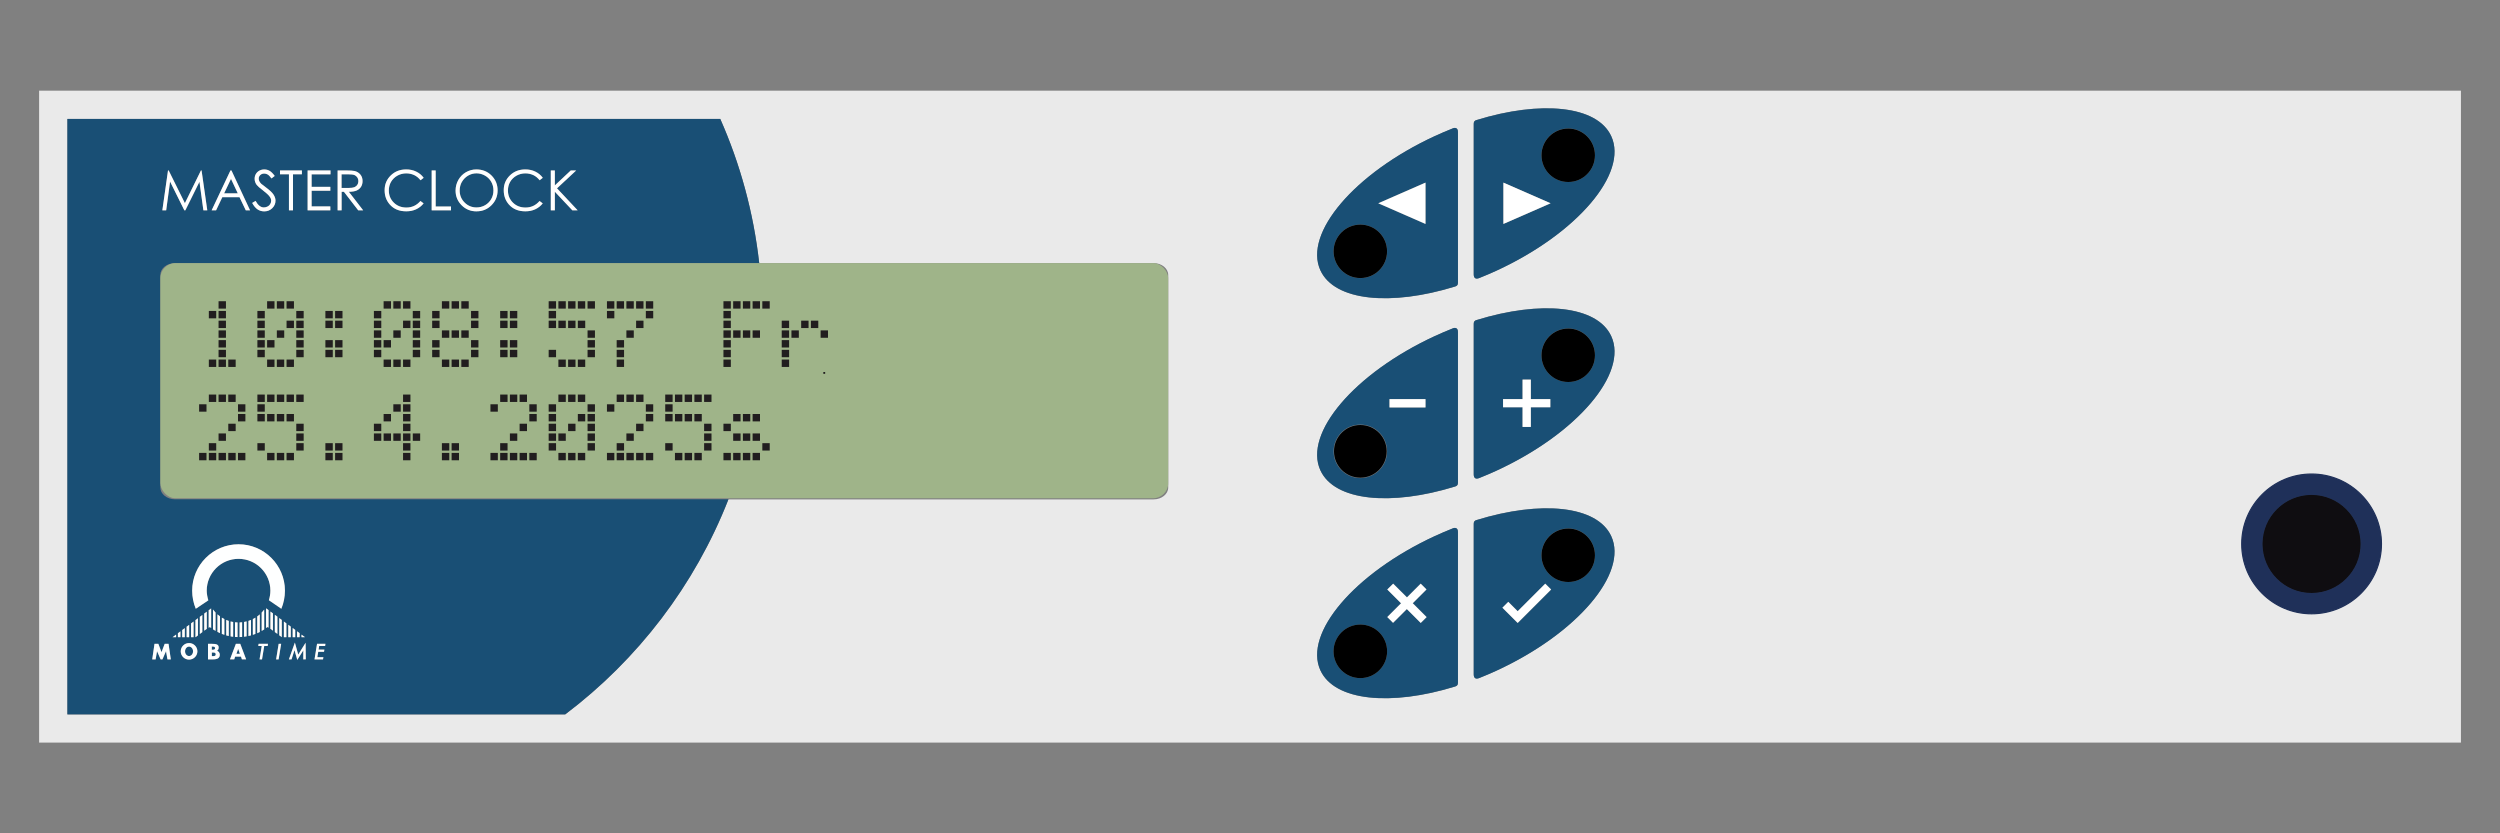
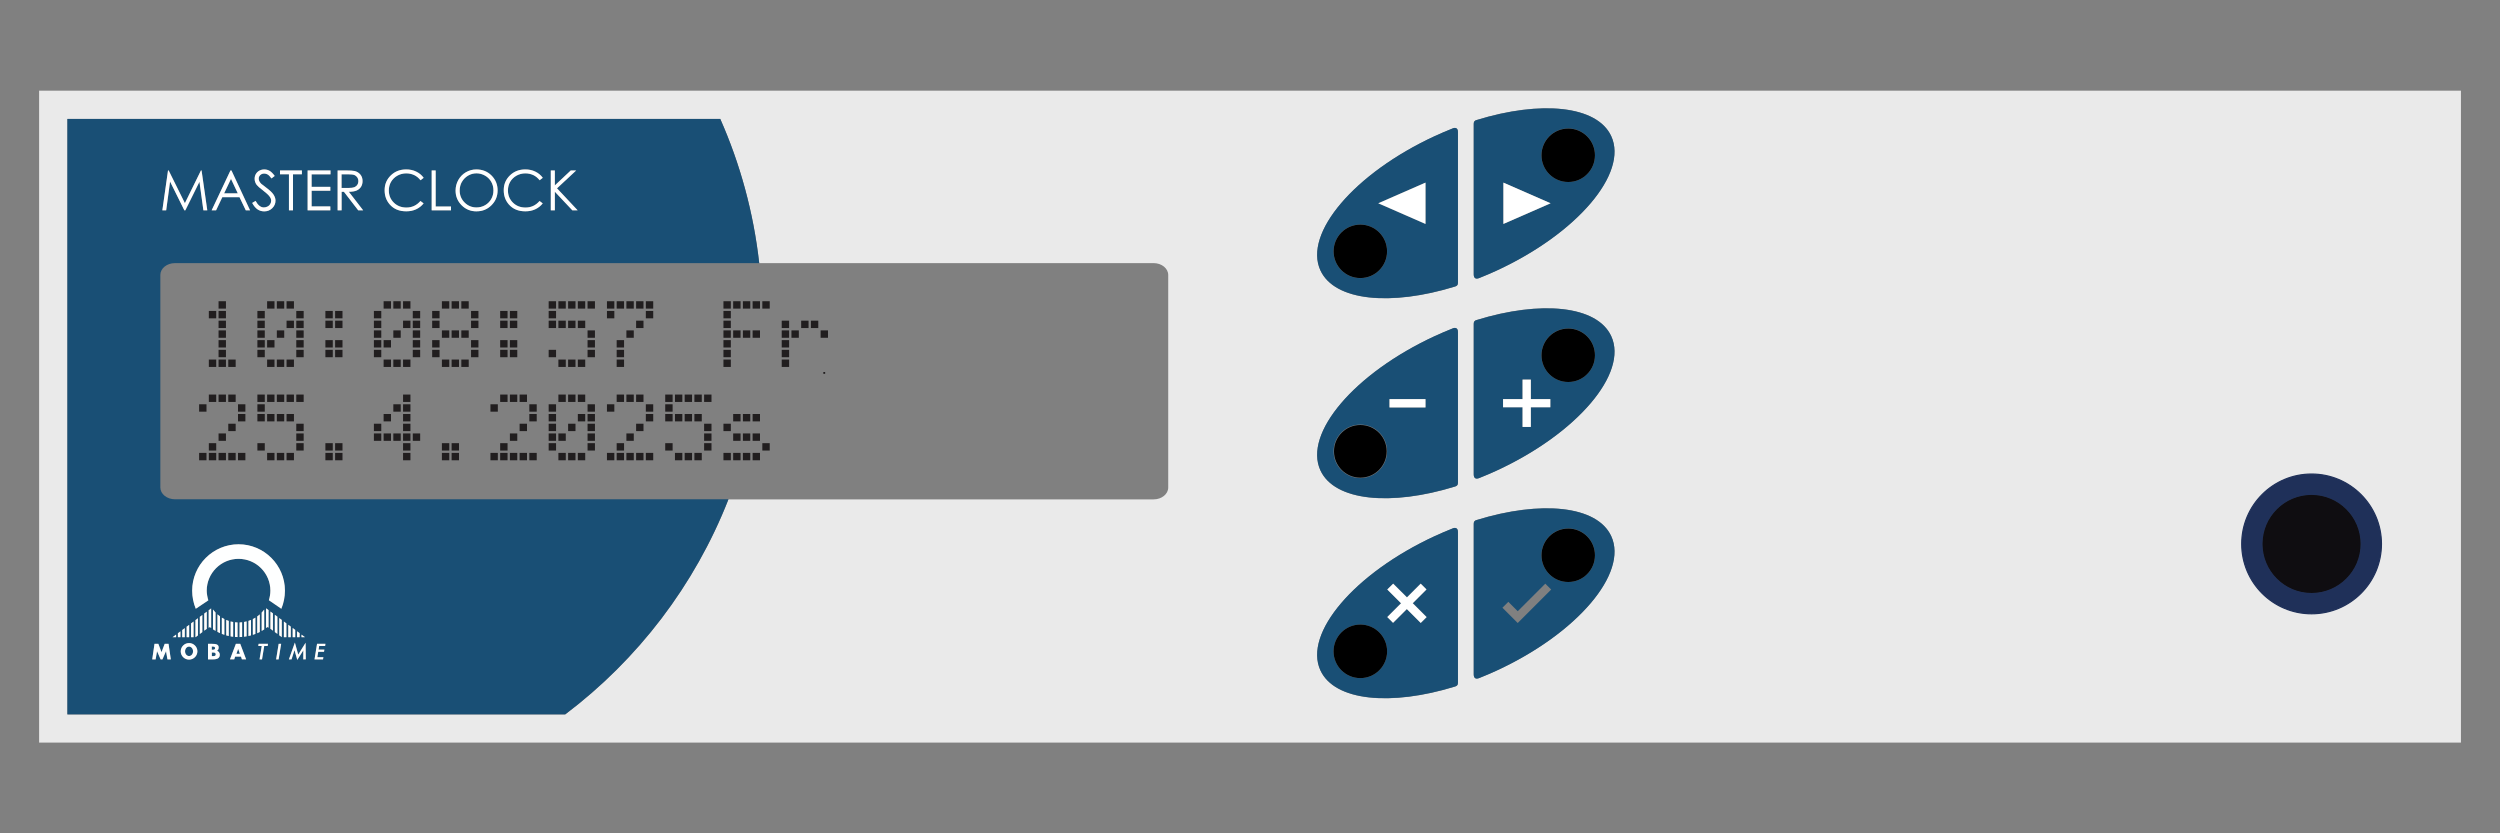
<svg xmlns="http://www.w3.org/2000/svg" viewBox="0 0 450 150">
  <rect x="0" y="0" width="450" height="150" fill="#808080" stroke="none" />
  <g id="a">
    <circle cx="282.28" cy="99.95" r="4.82" style="fill:none;" />
    <path d="M207.65,47.36H31.49c-1.45,0-2.63.96-2.63,2.13v38.27c0,1.17,1.18,2.13,2.63,2.13h176.16c1.45,0,2.63-.96,2.63-2.13v-38.27c0-1.17-1.18-2.13-2.63-2.13Z" style="fill:none;" />
    <circle cx="282.28" cy="63.95" r="4.82" style="fill:none;" />
    <circle cx="244.86" cy="81.24" r="4.82" style="fill:none;" />
    <circle cx="244.86" cy="117.24" r="4.82" style="fill:none;" />
    <circle cx="282.28" cy="27.95" r="4.82" style="fill:none;" />
    <path d="M7.04,16.32v117.35h435.93V16.32H7.04ZM210.28,87.76c0,1.17-1.18,2.13-2.63,2.13h-76.53c-6.06,15.48-16.32,28.85-29.38,38.71H12.13V21.41h117.52c3.58,8.09,5.99,16.81,7.01,25.95h70.99c1.45,0,2.63.96,2.63,2.13v38.27ZM262.43,122.9c0,.38-.14.57-.5.68-11.58,3.58-21.7,2.62-24.25-2.89-3.09-6.68,6.13-17.51,20.58-24.18,1.07-.49,2.14-.95,3.2-1.37.61-.24.97,0,.97.66v27.11ZM262.43,86.9c0,.38-.14.57-.5.68-11.58,3.58-21.7,2.62-24.25-2.89-3.09-6.68,6.13-17.51,20.58-24.18,1.07-.49,2.14-.95,3.2-1.37.61-.24.97,0,.97.66v27.11ZM262.43,50.9c0,.38-.14.57-.5.68-11.58,3.58-21.7,2.62-24.25-2.89-3.09-6.68,6.13-17.51,20.58-24.18,1.07-.49,2.14-.95,3.2-1.37.61-.24.97,0,.97.66v27.11ZM269.44,120.68c-1.07.49-2.14.95-3.2,1.37-.61.24-.97,0-.97-.66v-27.11c0-.38.14-.56.5-.68,11.58-3.58,21.7-2.62,24.25,2.89,3.09,6.68-6.13,17.51-20.58,24.18ZM269.44,84.68c-1.07.49-2.14.95-3.2,1.37-.61.24-.97,0-.97-.66v-27.11c0-.38.14-.56.5-.68,11.58-3.58,21.7-2.62,24.25,2.89,3.09,6.68-6.13,17.51-20.58,24.18ZM269.44,48.68c-1.07.49-2.14.95-3.2,1.37-.61.24-.97,0-.97-.66v-27.11c0-.38.14-.56.5-.68,11.58-3.58,21.7-2.62,24.25,2.89,3.09,6.68-6.13,17.51-20.58,24.18Z" style="fill:#eaeaea;" />
    <path d="M261.46,59.12c-1.06.42-2.13.88-3.2,1.37-14.45,6.68-23.67,17.51-20.58,24.18,2.55,5.51,12.67,6.47,24.25,2.89.36-.11.5-.3.5-.68v-27.11c0-.66-.36-.9-.97-.66ZM244.86,86.06c-2.65,0-4.82-2.16-4.82-4.82s2.16-4.82,4.82-4.82,4.82,2.16,4.82,4.82-2.16,4.82-4.82,4.82ZM256.59,73.34h-6.48v-1.5h6.48v1.5Z" style="fill:#194f75;" />
    <path d="M265.77,57.61c-.36.11-.5.3-.5.68v27.11c0,.66.36.9.97.66,1.06-.42,2.13-.88,3.2-1.37,14.45-6.68,23.67-17.51,20.58-24.18-2.55-5.51-12.67-6.47-24.25-2.89ZM279.06,73.31h-3.51v3.53h-1.49v-3.53h-3.51v-1.48h3.51v-3.51h1.49v3.51h3.51v1.48ZM282.28,68.76c-2.65,0-4.82-2.16-4.82-4.82s2.16-4.82,4.82-4.82,4.82,2.16,4.82,4.82-2.16,4.82-4.82,4.82Z" style="fill:#194f75;" />
    <path d="M261.46,95.12c-1.06.42-2.13.88-3.2,1.37-14.45,6.68-23.67,17.51-20.58,24.18,2.55,5.51,12.67,6.47,24.25,2.89.36-.11.5-.3.5-.68v-27.11c0-.66-.36-.9-.97-.66ZM244.86,122.06c-2.65,0-4.82-2.16-4.82-4.82s2.16-4.82,4.82-4.82,4.82,2.16,4.82,4.82-2.16,4.82-4.82,4.82ZM255.73,112.13l-2.5-2.5-2.48,2.48-1.04-1.04,2.48-2.48-2.48-2.48,1.06-1.06,2.48,2.48,2.48-2.48,1.04,1.04-2.48,2.48,2.5,2.5-1.06,1.06Z" style="fill:#194f75;" />
    <path d="M265.77,93.61c-.36.11-.5.3-.5.68v27.11c0,.66.36.9.97.66,1.06-.42,2.13-.88,3.2-1.37,14.45-6.68,23.67-17.51,20.58-24.18-2.55-5.51-12.67-6.47-24.25-2.89ZM273.18,112.13l-2.74-2.74,1.06-1.06,1.69,1.69,4.96-4.96,1.06,1.06-6.02,6.02ZM282.28,104.76c-2.65,0-4.82-2.16-4.82-4.82s2.16-4.82,4.82-4.82,4.82,2.16,4.82,4.82-2.16,4.82-4.82,4.82Z" style="fill:#194f75;" />
    <path d="M261.46,23.12c-1.06.42-2.13.88-3.2,1.37-14.45,6.68-23.67,17.51-20.58,24.18,2.55,5.51,12.67,6.47,24.25,2.89.36-.11.5-.3.5-.68v-27.11c0-.66-.36-.9-.97-.66ZM244.86,50.06c-2.65,0-4.82-2.16-4.82-4.82s2.16-4.82,4.82-4.82,4.82,2.16,4.82,4.82-2.16,4.82-4.82,4.82ZM256.59,40.31l-8.5-3.72,8.5-3.72v7.44Z" style="fill:#194f75;" />
    <path d="M265.77,21.61c-.36.11-.5.3-.5.68v27.11c0,.66.36.9.97.66,1.06-.42,2.13-.88,3.2-1.37,14.45-6.68,23.67-17.51,20.58-24.18-2.55-5.51-12.67-6.47-24.25-2.89ZM270.61,40.31v-7.44l8.5,3.72-8.5,3.72ZM282.28,32.76c-2.65,0-4.82-2.16-4.82-4.82s2.16-4.82,4.82-4.82,4.82,2.16,4.82,4.82-2.16,4.82-4.82,4.82Z" style="fill:#194f75;" />
    <polygon points="41.58 32.2 40.35 34.8 42.8 34.8 41.58 32.2" style="fill:#194f75;" />
    <path d="M38.72,116.65c0-.19-.17-.27-.38-.27h-.2v.57h.22c.26,0,.37-.1.37-.3Z" style="fill:#194f75;" />
    <path d="M85.77,37.34c.56,0,1.07-.14,1.54-.4.47-.27.84-.64,1.11-1.11.26-.47.4-.99.4-1.56s-.13-1.09-.4-1.55c-.27-.46-.64-.83-1.12-1.11s-.99-.41-1.53-.41-1.03.14-1.51.41c-.48.28-.84.65-1.11,1.12-.27.47-.4.99-.4,1.57,0,.85.3,1.57.89,2.16.59.59,1.3.88,2.14.88Z" style="fill:#194f75;" />
    <path d="M63.78,33.69c.23-.09.41-.24.54-.44.13-.2.19-.43.19-.67s-.06-.46-.2-.66c-.13-.2-.3-.34-.51-.42-.21-.08-.56-.13-1.05-.13h-1.26v2.44h1.24c.48,0,.83-.03,1.06-.13Z" style="fill:#194f75;" />
    <path d="M28.86,87.76v-38.27c0-1.17,1.18-2.13,2.63-2.13h105.17c-1.03-9.14-3.43-17.86-7.01-25.95H12.13v107.17h89.61c13.06-9.86,23.32-23.23,29.38-38.71H31.49c-1.45,0-2.63-.96-2.63-2.13ZM99.14,30.68h.73v2.7l2.87-2.7h.97l-3.45,3.22,3.72,3.96h-.95l-3.15-3.35v3.35h-.73v-7.18ZM91.78,31.57c.74-.72,1.66-1.08,2.77-1.08.67,0,1.28.13,1.82.4.54.26.98.64,1.33,1.11l-.57.44c-.31-.41-.69-.72-1.13-.93-.44-.21-.92-.31-1.44-.31-.57,0-1.1.14-1.59.41-.49.28-.87.65-1.14,1.11-.27.47-.4.99-.4,1.56,0,.88.3,1.61.9,2.19.6.58,1.36.88,2.27.88,1,0,1.85-.39,2.52-1.18l.57.43c-.36.45-.8.81-1.34,1.06-.53.25-1.13.37-1.79.37-1.26,0-2.25-.42-2.97-1.25-.61-.7-.91-1.56-.91-2.56,0-1.05.37-1.93,1.11-2.65ZM82.5,32.38c.33-.59.79-1.05,1.37-1.39.58-.33,1.2-.5,1.87-.5,1.09,0,2,.36,2.73,1.09.73.73,1.1,1.62,1.1,2.68s-.37,1.94-1.1,2.67c-.73.73-1.62,1.1-2.67,1.1s-1.96-.36-2.69-1.09c-.73-.73-1.1-1.61-1.1-2.65,0-.69.17-1.33.5-1.92ZM77.7,30.68h.72v6.49h2.76v.69h-3.48v-7.18ZM70.34,31.57c.74-.72,1.66-1.08,2.77-1.08.67,0,1.28.13,1.82.4.54.26.98.64,1.33,1.11l-.57.44c-.31-.41-.69-.72-1.13-.93-.44-.21-.92-.31-1.44-.31-.57,0-1.1.14-1.59.41-.49.28-.87.65-1.14,1.11-.27.47-.4.99-.4,1.56,0,.88.3,1.61.9,2.19.6.58,1.36.88,2.27.88,1,0,1.85-.39,2.52-1.18l.57.43c-.36.45-.81.81-1.34,1.06-.53.25-1.13.37-1.79.37-1.26,0-2.25-.42-2.97-1.25-.61-.7-.91-1.56-.91-2.56,0-1.05.37-1.93,1.11-2.65ZM60.77,30.68h1.43c.8,0,1.34.03,1.62.1.43.1.77.31,1.04.63.27.32.4.72.4,1.18,0,.39-.09.73-.27,1.03-.19.3-.45.52-.79.67-.34.15-.81.23-1.41.23l2.58,3.34h-.89l-2.58-3.34h-.41v3.34h-.72v-7.18ZM55.37,30.68h4.12v.71h-3.4v2.25h3.37v.7h-3.37v2.82h3.37v.71h-4.09v-7.18ZM50.4,30.68h3.94v.7h-1.6v6.48h-.73v-6.48h-1.61v-.7ZM48.57,35.41c-.22-.32-.64-.7-1.23-1.15-.6-.45-.97-.78-1.12-.98-.25-.34-.38-.71-.38-1.1,0-.31.07-.6.22-.86.15-.26.36-.46.63-.61.27-.15.57-.22.89-.22.34,0,.66.08.95.25.3.17.61.48.93.92l-.58.45c-.27-.36-.5-.59-.69-.71-.19-.11-.4-.17-.62-.17-.29,0-.53.09-.71.27-.18.17-.28.39-.28.65,0,.16.03.31.1.45.07.15.19.31.36.48.09.09.41.33.93.72.62.46,1.05.87,1.28,1.23.23.36.35.72.35,1.08,0,.52-.2.97-.59,1.36-.4.38-.88.57-1.44.57-.44,0-.83-.12-1.19-.35-.36-.23-.68-.62-.98-1.17l.61-.37c.43.79.93,1.18,1.49,1.18.24,0,.47-.06.68-.17.21-.11.37-.26.48-.45.11-.19.17-.39.17-.6,0-.24-.08-.48-.25-.71ZM41.49,30.68h.18l3.35,7.18h-.77l-1.13-2.36h-3.09l-1.12,2.36h-.8l3.39-7.18ZM30.24,30.68h.12l2.92,5.89,2.89-5.89h.12l1.03,7.18h-.71l-.7-5.14-2.54,5.14h-.18l-2.57-5.17-.7,5.17h-.69l1.02-7.18ZM30.14,118.69l-.26-1.47-.64,1.47h-.33l-.64-1.47-.26,1.47h-.61l.41-2.8h.69l.57,1.5.57-1.5h.69l.41,2.8h-.61ZM35.63,114.37l-.44.32h-.02v-3.07l.46-.34v3.08ZM36.42,113.78l-.46.34v-3.08l.46-.34v3.09ZM37.22,113.19l-.46.34v-3.09l.46-.34v3.09ZM38.31,118.69h-.87v-2.8h.73c.75,0,1.18.13,1.19.64,0,.3-.1.48-.29.61.29.11.49.36.49.71,0,.57-.37.84-1.25.84ZM37.55,113.01v-3.16l.44-.33h.01v3.52c-.08-.06-.16-.11-.23-.18l-.22.14ZM38.34,113.28v-3.56c.14.19.29.37.46.54v3.3c-.15-.09-.31-.18-.46-.28ZM39.59,113.96c-.15-.07-.31-.14-.46-.22v-3.16c.15.13.3.25.46.37v3.01ZM40.38,114.27c-.15-.05-.31-.1-.46-.16v-2.92c.15.09.3.18.46.26v2.83ZM41.18,114.48c-.15-.03-.3-.07-.46-.11v-2.77c.15.06.3.12.46.17v2.72ZM43.54,118.69l-.16-.49h-1.06l-.16.49h-.76l1.06-2.8h.79l1.06,2.8h-.76ZM41.51,114.55v-2.69c.15.04.3.07.46.1v2.66c-.15-.02-.3-.04-.46-.07ZM42.3,114.65v-2.64c.15.02.3.03.46.03v2.63c-.15,0-.3-.01-.46-.02ZM43.13,114.67v-2.63c.15,0,.31-.02.46-.03v2.64c-.15.01-.3.02-.46.02ZM44.38,114.55c-.15.03-.3.05-.46.07v-2.66c.15-.03.31-.06.46-.1v2.69ZM45.18,114.37c-.15.04-.3.08-.46.11v-2.72c.15-.05.31-.11.46-.17v2.78ZM45.97,114.1c-.15.06-.3.11-.46.16v-2.84c.16-.08.31-.16.46-.26v2.93ZM46.37,113.93s-.04.02-.06.03c0,0,0,0,0,0,0,0,0,0,0,0v-3.02c.16-.11.31-.24.46-.37v3.17s-.03.01-.04.02c-.03.02-.07.03-.1.05,0,0-.01,0-.02,0-.03.02-.07.03-.1.05-.01,0-.03.01-.04.02-.03.01-.06.03-.09.04ZM48.18,116.28h-.62l-.39,2.4h-.45l.39-2.4h-.62l.06-.4h1.69l-.06.4ZM47.1,113.57v-3.31s.08-.08.11-.12c.12-.13.23-.27.34-.42v3.57c-.15.1-.3.19-.46.28ZM48.34,110.09v2.9l-.21-.12c-.08.06-.16.13-.24.19v-3.53h.05l.4.3v.27ZM49.13,113.52l-.46-.34v-3.11l.46.34v3.11ZM50.15,118.69h-.45l.46-2.8h.45l-.46,2.8ZM49.47,113.77v-3.11l.46.34v3.11l-.46-.34ZM50.72,114.69h0l-.45-.34v-3.11l.46.34v3.1ZM57.07,115.88h1.51l-.06.4h-1.07l-.11.65h1.04l-.06.4h-1.04l-.16.96h1.08l-.06.4h-1.35s-.18,0-.18,0l.46-2.8ZM55.04,118.68h-.45s0-1.63,0-1.63l-1.08,1.73-.51-1.76-.52,1.66h-.48l1.07-3.02.6,2.17,1.34-2.14.03,2.99ZM54.27,114.23l.59.44v.03h-.59v-.47ZM53.47,113.63l.46.34v.72h-.46v-1.06ZM52.68,113.04l.46.34v1.31h-.46v-1.65ZM51.89,112.46l.46.34v1.9h-.46v-2.23ZM51.55,114.69h-.46v-2.82l.46.34v2.48ZM42.94,97.97c4.6,0,8.35,3.75,8.35,8.35,0,1.11-.23,2.25-.65,3.26l-2.24-1.54c.16-.54.27-1.14.27-1.72,0-3.15-2.57-5.73-5.73-5.73s-5.73,2.57-5.73,5.73c0,.56.13,1.23.29,1.74l-2.26,1.52c-.42-1.01-.65-2.15-.65-3.26,0-4.6,3.75-8.35,8.35-8.35ZM34.39,112.21l.46-.34v2.82h-.46v-2.48ZM33.59,112.81l.46-.34v2.23h-.46v-1.89ZM32.8,113.4l.46-.34v1.64h-.46v-1.29ZM34.03,115.75c.83,0,1.5.67,1.5,1.49s-.67,1.49-1.5,1.49-1.5-.67-1.5-1.49.67-1.49,1.5-1.49ZM32.02,113.98l.46-.34v1.05h-.46v-.71ZM31.7,114.69h-.63l.63-.47v.47Z" style="fill:#194f75;" />
    <path d="M38.41,117.45h-.28v.65h.3c.26,0,.4-.11.4-.31,0-.19-.11-.35-.42-.34Z" style="fill:#194f75;" />
    <polygon points="42.56 117.68 43.18 117.68 42.87 116.8 42.56 117.68" style="fill:#194f75;" />
    <path d="M34.03,118.08c.4,0,.72-.38.72-.85s-.32-.85-.72-.85-.72.38-.72.85.32.85.72.85Z" style="fill:#194f75;" />
    <path d="M40.02,35.5h3.09l1.13,2.36h.77l-3.35-7.18h-.18l-3.39,7.18h.8l1.12-2.36ZM41.58,32.2l1.22,2.6h-2.46l1.24-2.6Z" style="fill:#fff;" />
    <polygon points="59.46 37.15 56.09 37.15 56.09 34.33 59.46 34.33 59.46 33.63 56.09 33.63 56.09 31.38 59.49 31.38 59.49 30.68 55.37 30.68 55.37 37.86 59.46 37.86 59.46 37.15" style="fill:#fff;" />
    <polygon points="52.01 37.86 52.74 37.86 52.74 31.37 54.34 31.37 54.34 30.68 50.4 30.68 50.4 31.37 52.01 31.37 52.01 37.86" style="fill:#fff;" />
    <path d="M61.49,34.52h.41l2.58,3.34h.89l-2.58-3.34c.6,0,1.07-.08,1.41-.23.34-.15.6-.38.79-.67.18-.3.27-.64.27-1.03,0-.47-.13-.86-.4-1.18-.27-.32-.61-.53-1.04-.63-.28-.06-.82-.1-1.62-.1h-1.43v7.18h.72v-3.34ZM61.49,31.38h1.26c.49,0,.84.04,1.05.13.21.09.38.23.51.42.13.2.2.42.2.66s-.06.47-.19.67c-.13.2-.31.34-.54.44-.23.09-.58.14-1.06.14h-1.24v-2.45Z" style="fill:#fff;" />
    <path d="M48.17,37.17c-.21.11-.44.17-.68.17-.56,0-1.06-.39-1.49-1.18l-.61.37c.3.55.63.94.98,1.17.35.23.75.35,1.19.35.57,0,1.05-.19,1.44-.57.4-.39.59-.84.59-1.36,0-.36-.12-.72-.35-1.08-.23-.36-.66-.77-1.28-1.23-.52-.39-.83-.63-.93-.72-.17-.17-.29-.33-.36-.48-.06-.15-.1-.3-.1-.45,0-.26.09-.47.28-.65.19-.18.42-.27.71-.27.22,0,.43.06.62.17.19.11.42.35.69.71l.58-.45c-.33-.45-.64-.76-.93-.92-.29-.17-.61-.25-.95-.25-.32,0-.61.07-.89.22-.27.15-.48.35-.63.61-.15.26-.22.54-.22.86,0,.39.13.76.38,1.1.15.2.52.53,1.12.98.59.45,1.01.83,1.23,1.15.16.23.25.47.25.71,0,.21-.06.41-.17.6-.11.19-.27.34-.48.45Z" style="fill:#fff;" />
    <path d="M85.8,38.04c1.05,0,1.94-.37,2.67-1.1.73-.73,1.1-1.62,1.1-2.67s-.37-1.95-1.1-2.68c-.73-.73-1.64-1.09-2.73-1.09-.67,0-1.29.17-1.87.5-.58.34-1.03.8-1.37,1.39-.33.59-.5,1.23-.5,1.92,0,1.04.37,1.92,1.1,2.65.73.73,1.63,1.09,2.69,1.09ZM83.15,32.73c.27-.47.64-.84,1.11-1.12.48-.28.98-.41,1.51-.41s1.05.14,1.53.41.85.64,1.12,1.11c.26.46.4.98.4,1.55s-.13,1.09-.4,1.56c-.27.47-.64.84-1.11,1.11-.47.27-.99.4-1.54.4-.83,0-1.55-.29-2.14-.88-.59-.59-.89-1.31-.89-2.16,0-.57.13-1.1.4-1.57Z" style="fill:#fff;" />
    <path d="M94.56,38.04c.66,0,1.26-.12,1.79-.37.53-.25.98-.6,1.34-1.06l-.57-.43c-.68.79-1.52,1.18-2.52,1.18-.92,0-1.67-.29-2.27-.88-.6-.59-.9-1.32-.9-2.19,0-.58.13-1.1.4-1.56.27-.46.65-.83,1.14-1.11.49-.27,1.02-.41,1.59-.41.52,0,1,.11,1.44.31.44.21.81.52,1.13.93l.57-.44c-.34-.48-.79-.85-1.33-1.11-.54-.27-1.14-.4-1.82-.4-1.11,0-2.03.36-2.77,1.08-.74.72-1.11,1.6-1.11,2.65s.31,1.85.91,2.56c.73.84,1.72,1.25,2.97,1.25Z" style="fill:#fff;" />
    <polygon points="30.61 32.68 33.18 37.86 33.36 37.86 35.9 32.72 36.61 37.86 37.31 37.86 36.28 30.68 36.17 30.68 33.28 36.57 30.36 30.68 30.24 30.68 29.22 37.86 29.91 37.86 30.61 32.68" style="fill:#fff;" />
    <polygon points="81.18 37.17 78.42 37.17 78.42 30.68 77.7 30.68 77.7 37.86 81.18 37.86 81.18 37.17" style="fill:#fff;" />
    <polygon points="99.87 34.51 103.02 37.86 103.98 37.86 100.26 33.9 103.71 30.68 102.74 30.68 99.87 33.37 99.87 30.68 99.14 30.68 99.14 37.86 99.87 37.86 99.87 34.51" style="fill:#fff;" />
    <path d="M73.12,38.04c.66,0,1.26-.12,1.79-.37.53-.25.98-.6,1.34-1.06l-.57-.43c-.68.79-1.52,1.18-2.52,1.18-.91,0-1.67-.29-2.27-.88-.6-.59-.9-1.32-.9-2.19,0-.58.13-1.1.4-1.56.27-.46.65-.83,1.14-1.11.49-.27,1.02-.41,1.59-.41.52,0,1,.11,1.44.31.44.21.81.52,1.13.93l.57-.44c-.34-.48-.79-.85-1.33-1.11-.54-.27-1.14-.4-1.82-.4-1.11,0-2.03.36-2.77,1.08-.74.72-1.11,1.6-1.11,2.65s.31,1.85.91,2.56c.73.84,1.72,1.25,2.97,1.25Z" style="fill:#fff;" />
    <path d="M37.5,108.06c-.16-.51-.29-1.18-.29-1.74,0-3.15,2.57-5.73,5.73-5.73s5.73,2.57,5.73,5.73c0,.58-.11,1.19-.27,1.72l2.24,1.54c.42-1.01.65-2.15.65-3.26,0-4.6-3.75-8.35-8.35-8.35s-8.35,3.75-8.35,8.35c0,1.11.23,2.25.65,3.26l2.26-1.52Z" style="fill:#feffff;" />
    <polygon points="33.26 113.06 32.8 113.4 32.8 114.69 33.26 114.69 33.26 113.06" style="fill:#feffff;" />
    <polygon points="32.48 113.64 32.02 113.98 32.02 114.69 32.48 114.69 32.48 113.64" style="fill:#feffff;" />
    <polygon points="31.7 114.69 31.7 114.22 31.07 114.69 31.7 114.69" style="fill:#feffff;" />
    <polygon points="34.05 112.47 33.59 112.81 33.59 114.69 34.05 114.69 34.05 112.47" style="fill:#feffff;" />
    <polygon points="34.84 111.87 34.39 112.21 34.39 114.69 34.84 114.69 34.84 111.87" style="fill:#feffff;" />
    <polygon points="35.18 114.69 35.2 114.69 35.63 114.37 35.63 111.28 35.18 111.62 35.18 114.69" style="fill:#feffff;" />
    <polygon points="35.97 114.12 36.42 113.78 36.42 110.69 35.97 111.03 35.97 114.12" style="fill:#feffff;" />
    <polygon points="36.76 113.53 37.22 113.19 37.22 110.1 36.76 110.44 36.76 113.53" style="fill:#feffff;" />
    <path d="M38.01,110.48v-.96h-.01l-.44.33v3.16l.22-.14c.07.06.15.12.23.18v-2.57Z" style="fill:#feffff;" />
    <path d="M38.8,110.26c-.16-.17-.31-.35-.46-.54v3.56c.15.1.3.19.46.28v-3.3Z" style="fill:#feffff;" />
    <path d="M39.14,113.74c.15.08.3.15.46.22v-3.01c-.16-.11-.31-.24-.46-.37v3.16Z" style="fill:#feffff;" />
    <path d="M39.93,114.1c.15.06.3.11.46.16v-2.83c-.16-.08-.31-.16-.46-.26v2.92Z" style="fill:#feffff;" />
    <path d="M40.72,114.37c.15.04.3.08.46.11v-2.72c-.15-.05-.31-.11-.46-.17v2.77Z" style="fill:#feffff;" />
    <path d="M41.51,111.86v2.69c.15.03.3.05.46.07v-2.66c-.15-.03-.31-.06-.46-.1Z" style="fill:#feffff;" />
    <path d="M42.76,112.04c-.15,0-.31-.02-.46-.03v2.64c.15.01.3.02.46.02v-2.63Z" style="fill:#feffff;" />
    <path d="M43.58,112.01c-.15.02-.3.03-.46.03v2.63c.15,0,.3-.01.46-.02v-2.64Z" style="fill:#feffff;" />
    <path d="M43.93,114.61c.15-.02.3-.04.46-.07v-2.69c-.15.04-.3.07-.46.1v2.66Z" style="fill:#feffff;" />
    <path d="M44.72,114.48c.15-.03.31-.07.46-.11v-2.78c-.15.06-.3.12-.46.17v2.72Z" style="fill:#feffff;" />
    <path d="M45.51,114.27c.15-.05.31-.1.46-.16v-2.93c-.15.09-.3.18-.46.26v2.84Z" style="fill:#feffff;" />
    <path d="M46.6,113.83s.01,0,.02,0c.03-.02.07-.03.1-.05.01,0,.03-.01.04-.02v-3.17c-.15.13-.3.25-.46.37v3.02s0,0,0,0c0,0,0,0,0,0,.02,0,.04-.02.06-.03.03-.01.06-.03.09-.04.01,0,.03-.01.04-.02.03-.02.07-.03.1-.05Z" style="fill:#feffff;" />
    <path d="M47.55,110.12v-.4c-.11.14-.22.28-.34.42-.04.04-.08.08-.11.12v3.31c.15-.09.31-.18.46-.28v-3.17Z" style="fill:#feffff;" />
    <path d="M47.89,109.52v3.53c.08-.06.16-.12.24-.19l.21.12v-3.16l-.4-.3h-.05Z" style="fill:#feffff;" />
    <polygon points="48.68 113.18 49.13 113.52 49.13 110.41 48.68 110.07 48.68 113.18" style="fill:#feffff;" />
    <polygon points="49.93 111 49.47 110.66 49.47 113.77 49.93 114.1 49.93 111" style="fill:#feffff;" />
    <polygon points="50.26 114.35 50.72 114.69 50.72 114.69 50.72 111.59 50.26 111.25 50.26 114.35" style="fill:#feffff;" />
    <polygon points="51.1 114.69 51.55 114.69 51.55 112.21 51.1 111.87 51.1 114.69" style="fill:#feffff;" />
    <polygon points="52.34 112.79 51.89 112.46 51.89 114.69 52.34 114.69 52.34 112.79" style="fill:#feffff;" />
    <polygon points="53.14 113.38 52.68 113.04 52.68 114.69 53.14 114.69 53.14 113.38" style="fill:#feffff;" />
    <polygon points="53.93 113.97 53.47 113.63 53.47 114.69 53.93 114.69 53.93 113.97" style="fill:#feffff;" />
    <polygon points="54.85 114.66 54.27 114.23 54.27 114.69 54.85 114.69 54.85 114.66" style="fill:#feffff;" />
    <polygon points="29.65 115.88 29.07 117.39 28.5 115.88 27.81 115.88 27.4 118.69 28.01 118.69 28.27 117.21 28.91 118.69 29.24 118.69 29.88 117.21 30.14 118.69 30.75 118.69 30.34 115.88 29.65 115.88" style="fill:#feffff;" />
    <path d="M34.03,118.73c.83,0,1.5-.67,1.5-1.49s-.67-1.49-1.5-1.49-1.5.67-1.5,1.49.67,1.49,1.5,1.49ZM34.03,116.39c.4,0,.72.38.72.85s-.32.85-.72.85-.72-.38-.72-.85.32-.85.72-.85Z" style="fill:#feffff;" />
    <path d="M39.07,117.14c.19-.13.29-.31.29-.61,0-.52-.44-.64-1.19-.64h-.73v2.8h.87c.88,0,1.25-.27,1.25-.84,0-.35-.2-.6-.49-.71ZM38.13,116.38h.2c.22,0,.38.08.38.27,0,.2-.11.3-.37.3h-.22v-.57ZM38.43,118.1h-.3v-.65h.28c.31,0,.42.15.42.34,0,.2-.14.31-.4.31Z" style="fill:#feffff;" />
    <path d="M42.46,115.88l-1.06,2.8h.76l.16-.49h1.06l.16.49h.76l-1.06-2.8h-.79ZM42.56,117.68l.31-.88.31.88h-.62Z" style="fill:#feffff;" />
    <polygon points="49.7 118.69 50.15 118.69 50.61 115.88 50.16 115.88 49.7 118.69" style="fill:#feffff;" />
    <polygon points="53.08 115.66 52 118.69 52.48 118.69 53.01 117.03 53.51 118.79 54.6 117.06 54.59 118.69 55.04 118.68 55.01 115.69 53.68 117.83 53.08 115.66" style="fill:#feffff;" />
    <polygon points="56.79 118.69 58.14 118.69 58.21 118.29 57.12 118.29 57.28 117.33 58.32 117.33 58.39 116.93 57.35 116.93 57.45 116.28 58.52 116.28 58.58 115.88 57.52 115.88 57.24 115.88 57.07 115.88 56.61 118.69 56.79 118.69 56.79 118.69" style="fill:#feffff;" />
    <polygon points="47.18 115.88 46.55 115.88 46.49 116.28 47.11 116.28 46.72 118.69 47.16 118.69 47.56 116.28 48.18 116.28 48.24 115.88 47.62 115.88 47.18 115.88" style="fill:#feffff;" />
    <polygon points="256.77 106.1 255.72 105.06 253.25 107.53 250.77 105.06 249.71 106.11 252.19 108.59 249.71 111.07 250.75 112.11 253.23 109.63 255.73 112.13 256.79 111.08 254.29 108.58 256.77 106.1" style="fill:#fff;" />
    <rect x="250.11" y="71.84" width="6.48" height="1.5" style="fill:#fff;" />
    <polygon points="275.55 68.33 274.06 68.33 274.06 71.84 270.55 71.84 270.55 73.31 274.06 73.31 274.06 76.85 275.55 76.85 275.55 73.31 279.06 73.31 279.06 71.84 275.55 71.84 275.55 68.33" style="fill:#fff;" />
    <polygon points="270.61 40.31 279.11 36.59 270.61 32.87 270.61 40.31" style="fill:#fff;" />
    <polygon points="256.59 40.31 256.59 32.87 248.09 36.59 256.59 40.31" style="fill:#fff;" />
-     <polygon points="273.18 110.02 271.49 108.33 270.43 109.39 273.18 112.13 279.2 106.11 278.14 105.06 273.18 110.02" style="fill:#fff;" />
-     <rect x="28.86" y="47.36" width="181.42" height="42.33" rx="2.73" ry="2.73" style="fill:#9fb489;" />
    <circle cx="282.28" cy="27.95" r="4.81" />
    <circle cx="244.86" cy="45.24" r="4.81" />
    <circle cx="282.28" cy="63.95" r="4.81" />
    <circle cx="244.86" cy="81.24" r="4.74" />
    <circle cx="244.86" cy="117.24" r="4.82" />
    <circle cx="282.28" cy="99.95" r="4.81" />
    <circle cx="416.08" cy="97.91" r="8.94" style="fill:#0f0d11;" />
    <circle cx="416.08" cy="97.91" r="8.94" style="fill:none; stroke:#1b1a19; stroke-width:.22px;" />
    <path d="M416.08,110.48c6.95,0,12.58-5.63,12.58-12.57s-5.63-12.58-12.58-12.58-12.57,5.63-12.57,12.58,5.63,12.57,12.57,12.57ZM416.08,106.85c4.94,0,8.94-4,8.94-8.94s-4-8.94-8.94-8.94-8.94,4-8.94,8.94,4,8.94,8.94,8.94Z" style="fill:#1f3059; fill-rule:evenodd;" />
    <path d="M416.08,110.48c6.95,0,12.58-5.63,12.58-12.57s-5.63-12.58-12.58-12.58-12.57,5.63-12.57,12.58,5.63,12.57,12.57,12.57ZM416.08,106.85c4.94,0,8.94-4,8.94-8.94s-4-8.94-8.94-8.94-8.94,4-8.94,8.94,4,8.94,8.94,8.94Z" style="fill:none; stroke:#1f3059; stroke-width:.22px;" />
  </g>
  <g id="b">
    <path d="M37.59,57.3v-1.33h1.33v1.33h-1.33ZM37.59,66.05v-1.33h1.33v1.33h-1.33ZM39.34,55.55v-1.33h1.33v1.33h-1.33ZM39.34,57.3v-1.33h1.33v1.33h-1.33ZM39.34,59.05v-1.33h1.33v1.33h-1.33ZM39.34,60.8v-1.33h1.33v1.33h-1.33ZM39.34,62.55v-1.33h1.33v1.33h-1.33ZM39.34,64.3v-1.33h1.33v1.33h-1.33ZM39.34,66.05v-1.33h1.33v1.33h-1.33ZM41.09,66.05v-1.33h1.33v1.33h-1.33Z" style="fill:#211e1f;" />
    <path d="M46.33,57.3v-1.33h1.33v1.33h-1.33ZM46.33,59.05v-1.33h1.33v1.33h-1.33ZM46.33,60.8v-1.33h1.33v1.33h-1.33ZM46.33,62.55v-1.33h1.33v1.33h-1.33ZM46.33,64.3v-1.33h1.33v1.33h-1.33ZM48.08,55.55v-1.33h1.33v1.33h-1.33ZM48.08,62.55v-1.33h1.33v1.33h-1.33ZM48.08,66.05v-1.33h1.33v1.33h-1.33ZM49.83,55.55v-1.33h1.33v1.33h-1.33ZM49.83,60.8v-1.33h1.33v1.33h-1.33ZM49.83,66.05v-1.33h1.33v1.33h-1.33ZM51.58,55.55v-1.33h1.33v1.33h-1.33ZM51.58,59.05v-1.33h1.33v1.33h-1.33ZM51.58,66.05v-1.33h1.33v1.33h-1.33ZM53.33,57.3v-1.33h1.33v1.33h-1.33ZM53.33,59.05v-1.33h1.33v1.33h-1.33ZM53.33,60.8v-1.33h1.33v1.33h-1.33ZM53.33,62.55v-1.33h1.33v1.33h-1.33ZM53.33,64.3v-1.33h1.33v1.33h-1.33Z" style="fill:#211e1f;" />
    <path d="M58.57,57.3v-1.33h1.33v1.33h-1.33ZM58.57,59.05v-1.33h1.33v1.33h-1.33ZM58.57,62.55v-1.33h1.33v1.33h-1.33ZM58.57,64.3v-1.33h1.33v1.33h-1.33ZM60.32,57.3v-1.33h1.33v1.33h-1.33ZM60.32,59.05v-1.33h1.33v1.33h-1.33ZM60.32,62.55v-1.33h1.33v1.33h-1.33ZM60.32,64.3v-1.33h1.33v1.33h-1.33Z" style="fill:#211e1f;" />
    <path d="M67.3,57.3v-1.33h1.33v1.33h-1.33ZM67.3,59.05v-1.33h1.33v1.33h-1.33ZM67.3,60.8v-1.33h1.33v1.33h-1.33ZM67.3,62.55v-1.33h1.33v1.33h-1.33ZM67.3,64.3v-1.33h1.33v1.33h-1.33ZM69.05,55.55v-1.33h1.33v1.33h-1.33ZM69.05,62.55v-1.33h1.33v1.33h-1.33ZM69.05,66.05v-1.33h1.33v1.33h-1.33ZM70.8,55.55v-1.33h1.33v1.33h-1.33ZM70.8,60.8v-1.33h1.33v1.33h-1.33ZM70.8,66.05v-1.33h1.33v1.33h-1.33ZM72.55,55.55v-1.33h1.33v1.33h-1.33ZM72.55,59.05v-1.33h1.33v1.33h-1.33ZM72.55,66.05v-1.33h1.33v1.33h-1.33ZM74.3,57.3v-1.33h1.33v1.33h-1.33ZM74.3,59.05v-1.33h1.33v1.33h-1.33ZM74.3,60.8v-1.33h1.33v1.33h-1.33ZM74.3,62.55v-1.33h1.33v1.33h-1.33ZM74.3,64.3v-1.33h1.33v1.33h-1.33Z" style="fill:#211e1f;" />
    <path d="M77.79,57.3v-1.33h1.33v1.33h-1.33ZM77.79,59.05v-1.33h1.33v1.33h-1.33ZM77.79,62.55v-1.33h1.33v1.33h-1.33ZM77.79,64.3v-1.33h1.33v1.33h-1.33ZM79.54,55.55v-1.33h1.33v1.33h-1.33ZM79.54,60.8v-1.33h1.33v1.33h-1.33ZM79.54,66.05v-1.33h1.33v1.33h-1.33ZM81.29,55.55v-1.33h1.33v1.33h-1.33ZM81.29,60.8v-1.33h1.33v1.33h-1.33ZM81.29,66.05v-1.33h1.33v1.33h-1.33ZM83.04,55.55v-1.33h1.33v1.33h-1.33ZM83.04,60.8v-1.33h1.33v1.33h-1.33ZM83.04,66.05v-1.33h1.33v1.33h-1.33ZM84.79,57.3v-1.33h1.33v1.33h-1.33ZM84.79,59.05v-1.33h1.33v1.33h-1.33ZM84.79,62.55v-1.33h1.33v1.33h-1.33ZM84.79,64.3v-1.33h1.33v1.33h-1.33Z" style="fill:#211e1f;" />
    <path d="M90.03,57.3v-1.33h1.33v1.33h-1.33ZM90.03,59.05v-1.33h1.33v1.33h-1.33ZM90.03,62.55v-1.33h1.33v1.33h-1.33ZM90.03,64.3v-1.33h1.33v1.33h-1.33ZM91.78,57.3v-1.33h1.33v1.33h-1.33ZM91.78,59.05v-1.33h1.33v1.33h-1.33ZM91.78,62.55v-1.33h1.33v1.33h-1.33ZM91.78,64.3v-1.33h1.33v1.33h-1.33Z" style="fill:#211e1f;" />
    <path d="M98.76,55.55v-1.33h1.33v1.33h-1.33ZM98.76,57.3v-1.33h1.33v1.33h-1.33ZM98.76,59.05v-1.33h1.33v1.33h-1.33ZM98.76,64.3v-1.33h1.33v1.33h-1.33ZM100.51,55.55v-1.33h1.33v1.33h-1.33ZM100.51,59.05v-1.33h1.33v1.33h-1.33ZM100.51,66.05v-1.33h1.33v1.33h-1.33ZM102.26,55.55v-1.33h1.33v1.33h-1.33ZM102.26,59.05v-1.33h1.33v1.33h-1.33ZM102.26,66.05v-1.33h1.33v1.33h-1.33ZM104.01,55.55v-1.33h1.33v1.33h-1.33ZM104.01,59.05v-1.33h1.33v1.33h-1.33ZM104.01,66.05v-1.33h1.33v1.33h-1.33ZM105.76,55.55v-1.33h1.33v1.33h-1.33ZM105.76,60.8v-1.33h1.33v1.33h-1.33ZM105.76,62.55v-1.33h1.33v1.33h-1.33ZM105.76,64.3v-1.33h1.33v1.33h-1.33Z" style="fill:#211e1f;" />
    <path d="M109.25,55.55v-1.33h1.33v1.33h-1.33ZM109.25,57.3v-1.33h1.33v1.33h-1.33ZM111,55.55v-1.33h1.33v1.33h-1.33ZM111,62.55v-1.33h1.33v1.33h-1.33ZM111,64.3v-1.33h1.33v1.33h-1.33ZM111,66.05v-1.33h1.33v1.33h-1.33ZM112.75,55.55v-1.33h1.33v1.33h-1.33ZM112.75,60.8v-1.33h1.33v1.33h-1.33ZM114.5,55.55v-1.33h1.33v1.33h-1.33ZM114.5,59.05v-1.33h1.33v1.33h-1.33ZM116.25,55.55v-1.33h1.33v1.33h-1.33ZM116.25,57.3v-1.33h1.33v1.33h-1.33Z" style="fill:#211e1f;" />
    <path d="M130.22,55.55v-1.33h1.33v1.33h-1.33ZM130.22,57.3v-1.33h1.33v1.33h-1.33ZM130.22,59.05v-1.33h1.33v1.33h-1.33ZM130.22,60.8v-1.33h1.33v1.33h-1.33ZM130.22,62.55v-1.33h1.33v1.33h-1.33ZM130.22,64.3v-1.33h1.33v1.33h-1.33ZM130.22,66.05v-1.33h1.33v1.33h-1.33ZM131.97,55.55v-1.33h1.33v1.33h-1.33ZM131.97,60.8v-1.33h1.33v1.33h-1.33ZM133.72,55.55v-1.33h1.33v1.33h-1.33ZM133.72,60.8v-1.33h1.33v1.33h-1.33ZM135.47,55.55v-1.33h1.33v1.33h-1.33ZM135.47,60.8v-1.33h1.33v1.33h-1.33ZM137.22,55.55v-1.33h1.33v1.33h-1.33Z" style="fill:#211e1f;" />
    <path d="M140.71,59.05v-1.33h1.33v1.33h-1.33ZM140.71,60.8v-1.33h1.33v1.33h-1.33ZM140.71,62.55v-1.33h1.33v1.33h-1.33ZM140.71,64.3v-1.33h1.33v1.33h-1.33ZM140.71,66.05v-1.33h1.33v1.33h-1.33ZM142.46,60.8v-1.33h1.33v1.33h-1.33ZM144.21,59.05v-1.33h1.33v1.33h-1.33ZM145.96,59.05v-1.33h1.33v1.33h-1.33ZM147.71,60.8v-1.33h1.33v1.33h-1.33ZM148.2,67.29v-.33h.33v.33h-.33Z" style="fill:#211e1f;" />
    <path d="M35.84,74.1v-1.33h1.33v1.33h-1.33ZM35.84,82.85v-1.33h1.33v1.33h-1.33ZM37.59,72.35v-1.33h1.33v1.33h-1.33ZM37.59,81.1v-1.33h1.33v1.33h-1.33ZM37.59,82.85v-1.33h1.33v1.33h-1.33ZM39.34,72.35v-1.33h1.33v1.33h-1.33ZM39.34,79.35v-1.33h1.33v1.33h-1.33ZM39.34,82.85v-1.33h1.33v1.33h-1.33ZM41.09,72.35v-1.33h1.33v1.33h-1.33ZM41.09,77.6v-1.33h1.33v1.33h-1.33ZM41.09,82.85v-1.33h1.33v1.33h-1.33ZM42.84,74.1v-1.33h1.33v1.33h-1.33ZM42.84,75.85v-1.33h1.33v1.33h-1.33ZM42.84,82.85v-1.33h1.33v1.33h-1.33Z" style="fill:#211e1f;" />
    <path d="M46.33,72.35v-1.33h1.33v1.33h-1.33ZM46.33,74.1v-1.33h1.33v1.33h-1.33ZM46.33,75.85v-1.33h1.33v1.33h-1.33ZM46.33,81.1v-1.33h1.33v1.33h-1.33ZM48.08,72.35v-1.33h1.33v1.33h-1.33ZM48.08,75.85v-1.33h1.33v1.33h-1.33ZM48.08,82.85v-1.33h1.33v1.33h-1.33ZM49.83,72.35v-1.33h1.33v1.33h-1.33ZM49.83,75.85v-1.33h1.33v1.33h-1.33ZM49.83,82.85v-1.33h1.33v1.33h-1.33ZM51.58,72.35v-1.33h1.33v1.33h-1.33ZM51.58,75.85v-1.33h1.33v1.33h-1.33ZM51.58,82.85v-1.33h1.33v1.33h-1.33ZM53.33,72.35v-1.33h1.33v1.33h-1.33ZM53.33,77.6v-1.33h1.33v1.33h-1.33ZM53.33,79.35v-1.33h1.33v1.33h-1.33ZM53.33,81.1v-1.33h1.33v1.33h-1.33Z" style="fill:#211e1f;" />
    <path d="M58.57,81.1v-1.33h1.33v1.33h-1.33ZM58.57,82.85v-1.33h1.33v1.33h-1.33ZM60.32,81.1v-1.33h1.33v1.33h-1.33ZM60.32,82.85v-1.33h1.33v1.33h-1.33Z" style="fill:#211e1f;" />
    <path d="M67.3,77.6v-1.33h1.33v1.33h-1.33ZM67.3,79.35v-1.33h1.33v1.33h-1.33ZM69.05,75.85v-1.33h1.33v1.33h-1.33ZM69.05,79.35v-1.33h1.33v1.33h-1.33ZM70.8,74.1v-1.33h1.33v1.33h-1.33ZM70.8,79.35v-1.33h1.33v1.33h-1.33ZM72.55,72.35v-1.33h1.33v1.33h-1.33ZM72.55,74.1v-1.33h1.33v1.33h-1.33ZM72.55,75.85v-1.33h1.33v1.33h-1.33ZM72.55,77.6v-1.33h1.33v1.33h-1.33ZM72.55,79.35v-1.33h1.33v1.33h-1.33ZM72.55,81.1v-1.33h1.33v1.33h-1.33ZM72.55,82.85v-1.33h1.33v1.33h-1.33ZM74.3,79.35v-1.33h1.33v1.33h-1.33Z" style="fill:#211e1f;" />
    <path d="M79.54,81.1v-1.33h1.33v1.33h-1.33ZM79.54,82.85v-1.33h1.33v1.33h-1.33ZM81.29,81.1v-1.33h1.33v1.33h-1.33ZM81.29,82.85v-1.33h1.33v1.33h-1.33Z" style="fill:#211e1f;" />
    <path d="M88.28,74.1v-1.33h1.33v1.33h-1.33ZM88.28,82.85v-1.33h1.33v1.33h-1.33ZM90.03,72.35v-1.33h1.33v1.33h-1.33ZM90.03,81.1v-1.33h1.33v1.33h-1.33ZM90.03,82.85v-1.33h1.33v1.33h-1.33ZM91.78,72.35v-1.33h1.33v1.33h-1.33ZM91.78,79.35v-1.33h1.33v1.33h-1.33ZM91.78,82.85v-1.33h1.33v1.33h-1.33ZM93.53,72.35v-1.33h1.33v1.33h-1.33ZM93.53,77.6v-1.33h1.33v1.33h-1.33ZM93.53,82.85v-1.33h1.33v1.33h-1.33ZM95.28,74.1v-1.33h1.33v1.33h-1.33ZM95.28,75.85v-1.33h1.33v1.33h-1.33ZM95.28,82.85v-1.33h1.33v1.33h-1.33Z" style="fill:#211e1f;" />
    <path d="M98.76,74.1v-1.33h1.33v1.33h-1.33ZM98.76,75.85v-1.33h1.33v1.33h-1.33ZM98.76,77.6v-1.33h1.33v1.33h-1.33ZM98.76,79.35v-1.33h1.33v1.33h-1.33ZM98.76,81.1v-1.33h1.33v1.33h-1.33ZM100.51,72.35v-1.33h1.33v1.33h-1.33ZM100.51,79.35v-1.33h1.33v1.33h-1.33ZM100.51,82.85v-1.33h1.33v1.33h-1.33ZM102.26,72.35v-1.33h1.33v1.33h-1.33ZM102.26,77.6v-1.33h1.33v1.33h-1.33ZM102.26,82.85v-1.33h1.33v1.33h-1.33ZM104.01,72.35v-1.33h1.33v1.33h-1.33ZM104.01,75.85v-1.33h1.33v1.33h-1.33ZM104.01,82.85v-1.33h1.33v1.33h-1.33ZM105.76,74.1v-1.33h1.33v1.33h-1.33ZM105.76,75.85v-1.33h1.33v1.33h-1.33ZM105.76,77.6v-1.33h1.33v1.33h-1.33ZM105.76,79.35v-1.33h1.33v1.33h-1.33ZM105.76,81.1v-1.33h1.33v1.33h-1.33Z" style="fill:#211e1f;" />
    <path d="M109.25,74.1v-1.33h1.33v1.33h-1.33ZM109.25,82.85v-1.33h1.33v1.33h-1.33ZM111,72.35v-1.33h1.33v1.33h-1.33ZM111,81.1v-1.33h1.33v1.33h-1.33ZM111,82.85v-1.33h1.33v1.33h-1.33ZM112.75,72.35v-1.33h1.33v1.33h-1.33ZM112.75,79.35v-1.33h1.33v1.33h-1.33ZM112.75,82.85v-1.33h1.33v1.33h-1.33ZM114.5,72.35v-1.33h1.33v1.33h-1.33ZM114.5,77.6v-1.33h1.33v1.33h-1.33ZM114.5,82.85v-1.33h1.33v1.33h-1.33ZM116.25,74.1v-1.33h1.33v1.33h-1.33ZM116.25,75.85v-1.33h1.33v1.33h-1.33ZM116.25,82.85v-1.33h1.33v1.33h-1.33Z" style="fill:#211e1f;" />
    <path d="M119.74,72.35v-1.33h1.33v1.33h-1.33ZM119.74,74.1v-1.33h1.33v1.33h-1.33ZM119.74,75.85v-1.33h1.33v1.33h-1.33ZM119.74,81.1v-1.33h1.33v1.33h-1.33ZM121.49,72.35v-1.33h1.33v1.33h-1.33ZM121.49,75.85v-1.33h1.33v1.33h-1.33ZM121.49,82.85v-1.33h1.33v1.33h-1.33ZM123.24,72.35v-1.33h1.33v1.33h-1.33ZM123.24,75.85v-1.33h1.33v1.33h-1.33ZM123.24,82.85v-1.33h1.33v1.33h-1.33ZM124.99,72.35v-1.33h1.33v1.33h-1.33ZM124.99,75.85v-1.33h1.33v1.33h-1.33ZM124.99,82.85v-1.33h1.33v1.33h-1.33ZM126.74,72.35v-1.33h1.33v1.33h-1.33ZM126.74,77.6v-1.33h1.33v1.33h-1.33ZM126.74,79.35v-1.33h1.33v1.33h-1.33ZM126.74,81.1v-1.33h1.33v1.33h-1.33Z" style="fill:#211e1f;" />
    <path d="M130.22,77.6v-1.33h1.33v1.33h-1.33ZM130.22,82.85v-1.33h1.33v1.33h-1.33ZM131.97,75.85v-1.33h1.33v1.33h-1.33ZM131.97,79.35v-1.33h1.33v1.33h-1.33ZM131.97,82.85v-1.33h1.33v1.33h-1.33ZM133.72,75.85v-1.33h1.33v1.33h-1.33ZM133.72,79.35v-1.33h1.33v1.33h-1.33ZM133.72,82.85v-1.33h1.33v1.33h-1.33ZM135.47,75.85v-1.33h1.33v1.33h-1.33ZM135.47,79.35v-1.33h1.33v1.33h-1.33ZM135.47,82.85v-1.33h1.33v1.33h-1.33ZM137.22,81.1v-1.33h1.33v1.33h-1.33Z" style="fill:#211e1f;" />
  </g>
</svg>